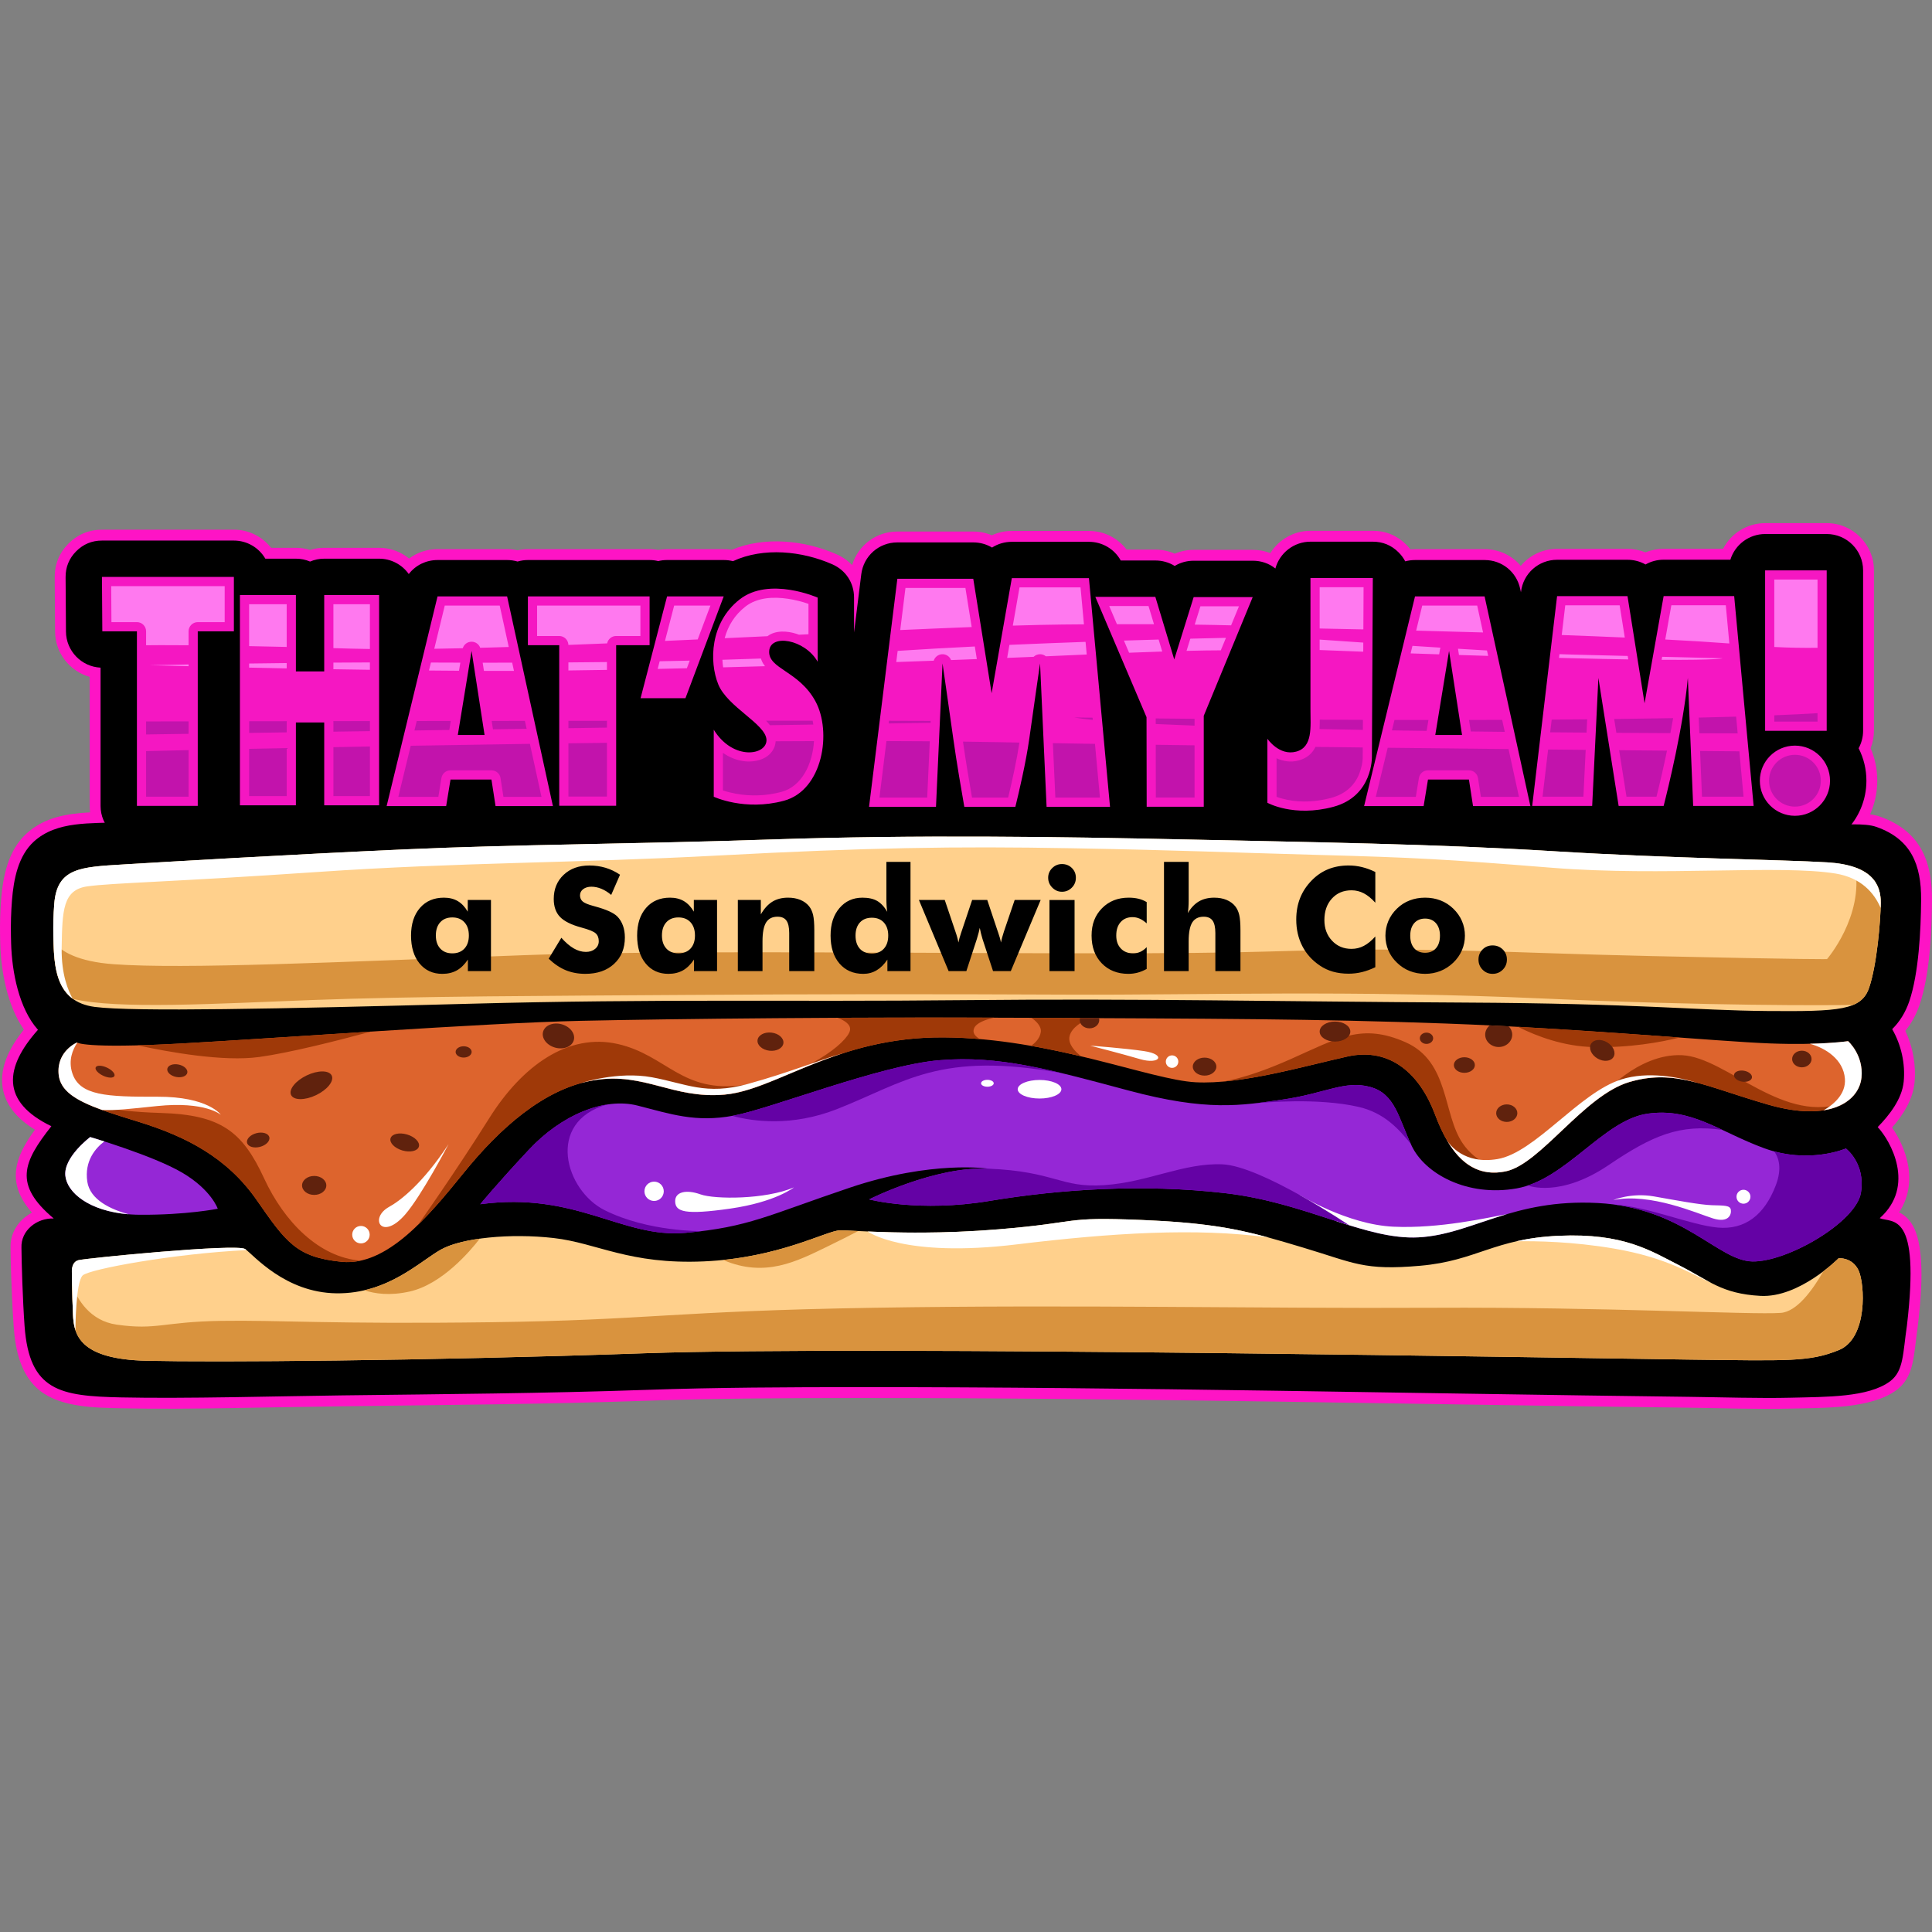
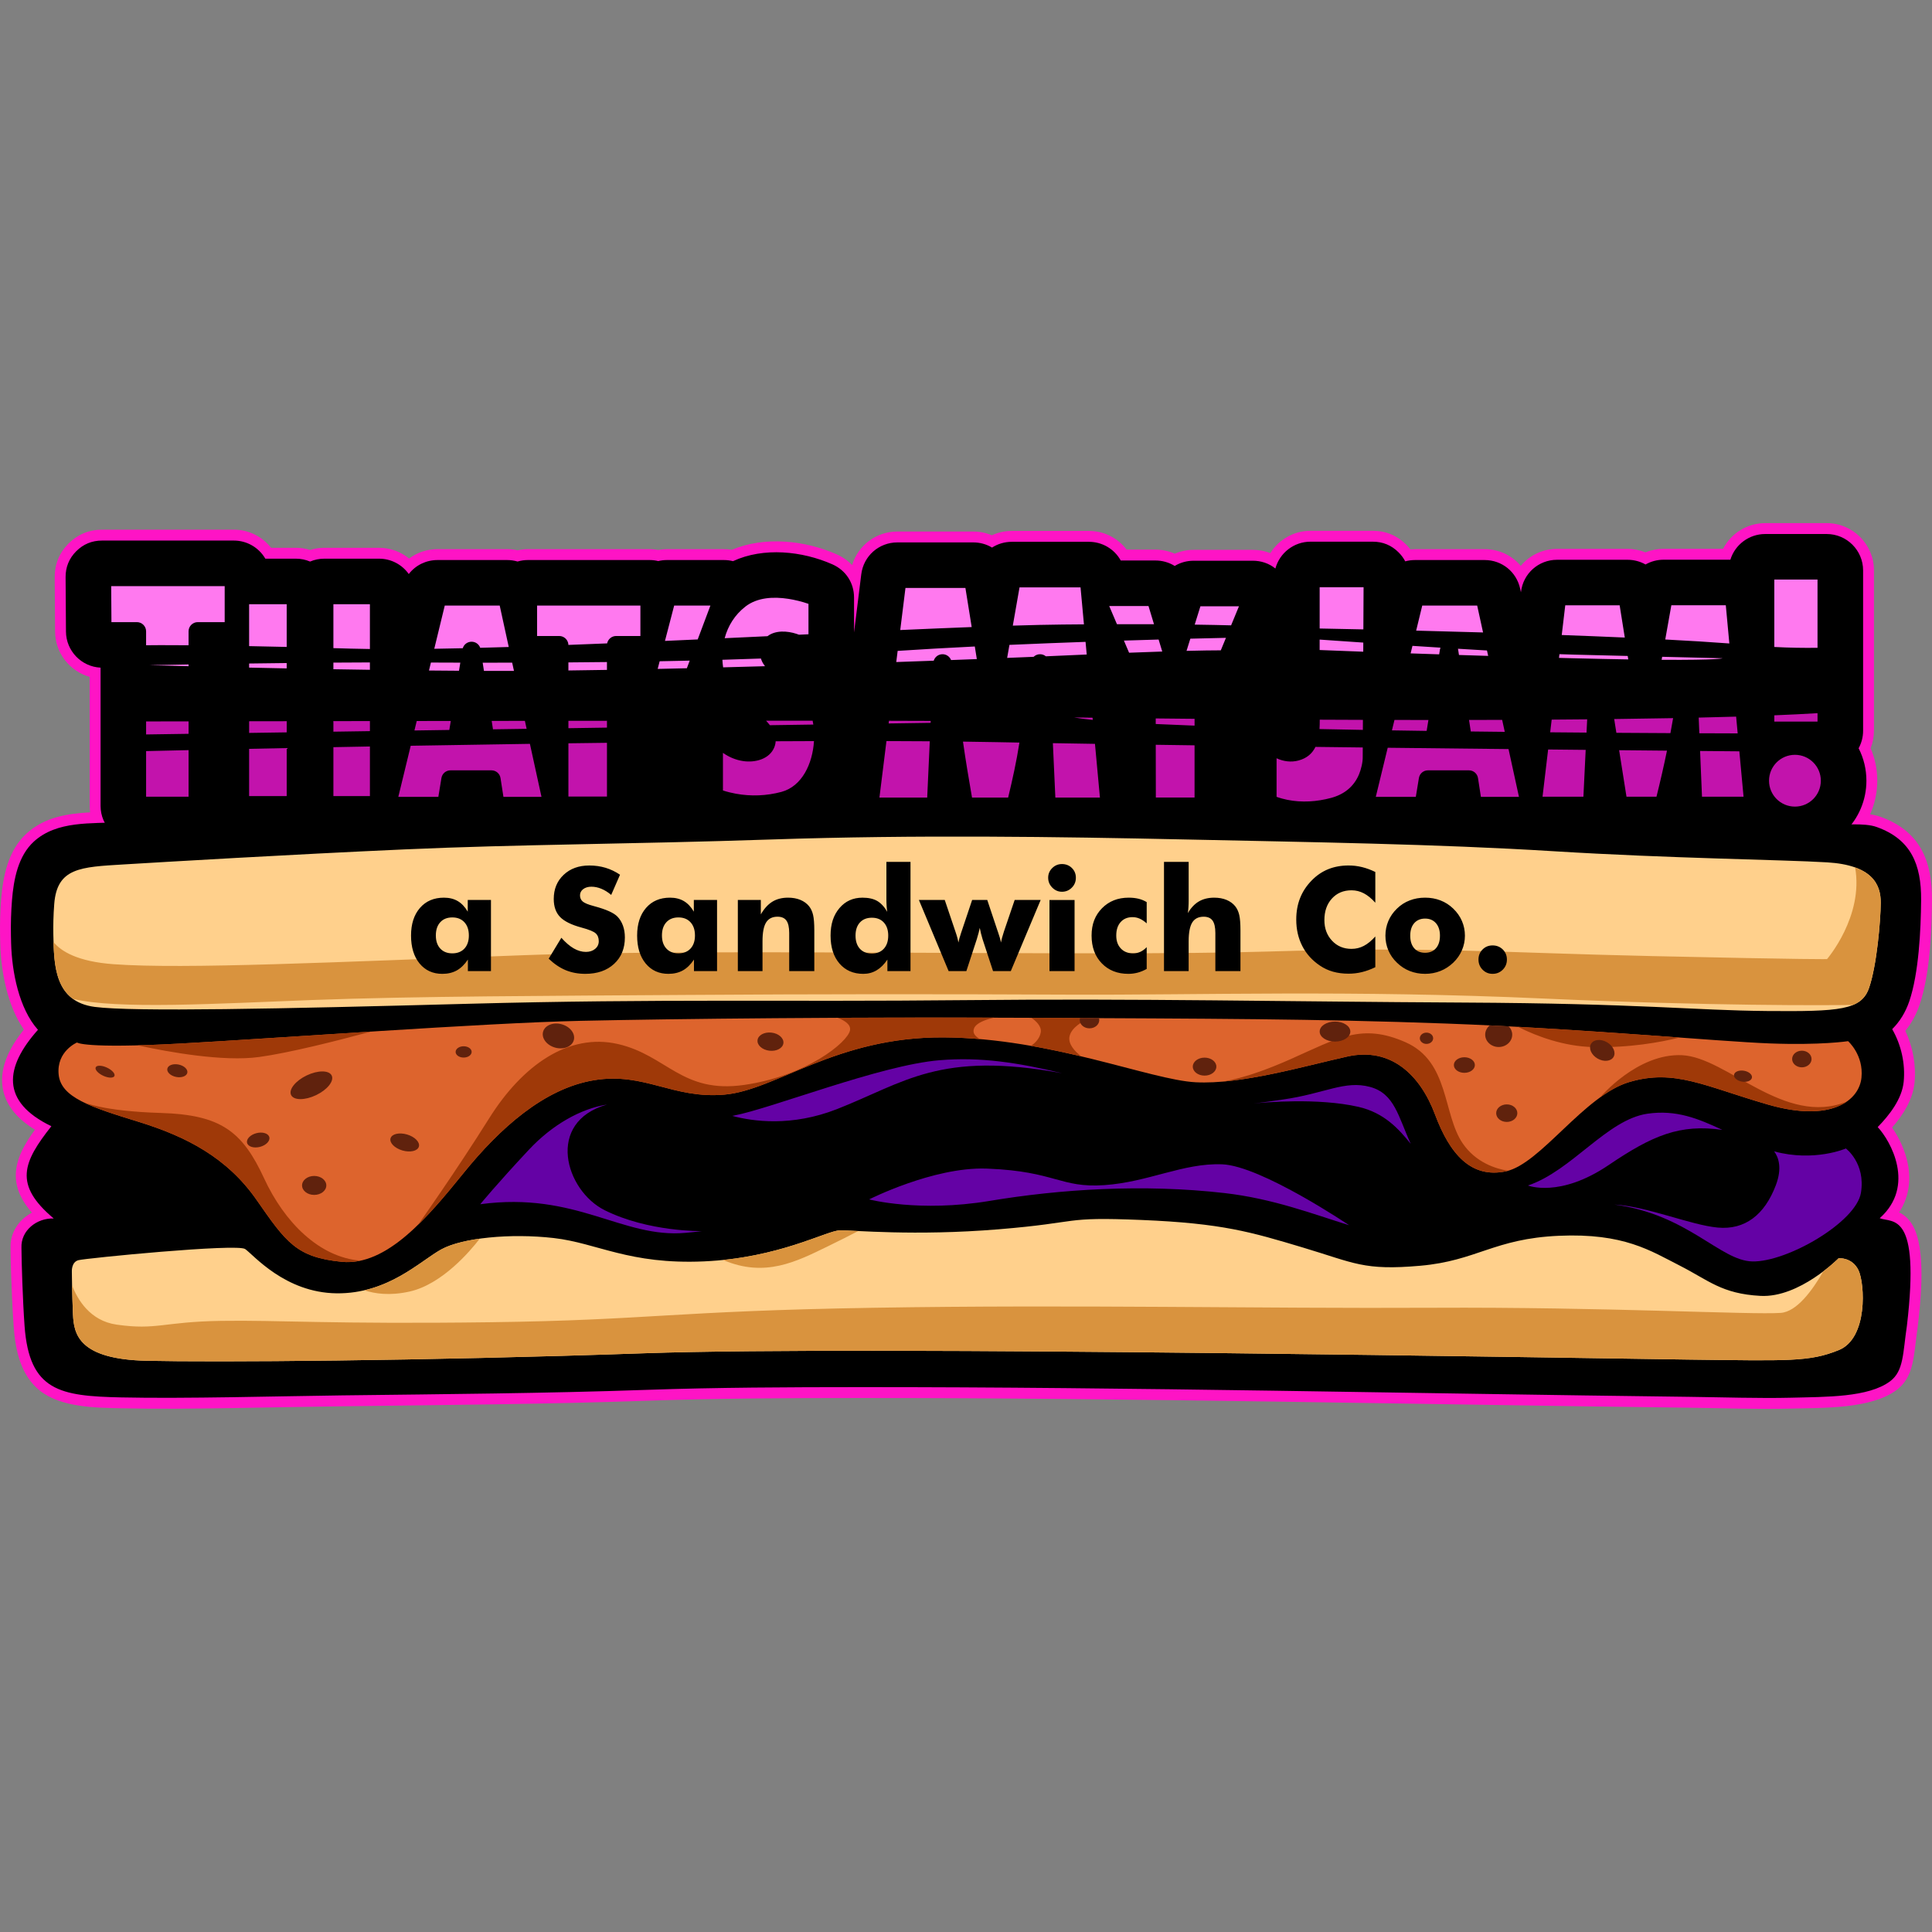
<svg xmlns="http://www.w3.org/2000/svg" viewBox="0 0 3000 3000" id="Layer_1">
  <rect x="0" y="0" width="3000" height="3000" fill="#808080" stroke="none" />
  <defs>
    <style>.cls-1{fill:#fff;}.cls-1,.cls-2,.cls-3,.cls-4,.cls-5,.cls-6,.cls-7,.cls-8,.cls-9,.cls-10,.cls-11,.cls-12,.cls-13{fill-rule:evenodd;}.cls-2{fill:#ff79ef;}.cls-3{fill:#f517c2;}.cls-4{fill:#9527d6;}.cls-5{fill:#c213ac;}.cls-6{fill:#ffd08c;}.cls-7{fill:#9f3908;}.cls-8{fill:#60220d;}.cls-9{fill:#fe14c5;}.cls-10{fill:#dd642d;}.cls-11{fill:#d9933e;}.cls-12{fill:#6402a5;}</style>
  </defs>
  <path d="m1136.3,853.74c51-21.39,113.47-14.83,163.08,7.14,9.21,4.08,17.22,9.75,23.78,16.64,9.16-30.59,37.3-52.15,70.24-52.15h117.87c9.97,0,19.78,1.98,28.87,5.84,9.68-4.48,20.24-6.78,31-6.78h119.74c23.18,0,44.75,10.85,58.5,29.01h44.63c10.44,0,20.71,2.14,30.16,6.34,9.24-3.98,19.22-5.99,29.36-5.99h91.68c9.51,0,18.75,1.71,27.36,5.11,13.14-21.1,36.53-34.68,62.32-34.68h96.82c20.05,0,37.86,7.4,52,21.61,2.27,2.28,4.4,4.7,6.36,7.23,2.38-.23,4.76-.34,7.15-.34h108.05c22.41,0,42.62,9.87,56.15,25.98,13.49-16.24,33.8-26.4,56.41-26.4h109.34c9.62,0,19.1,1.85,27.94,5.46,8.91-3.68,18.48-5.55,28.19-5.55h92.29c12.39-24.11,37.47-39.89,65.27-39.89h95.65c40.43,0,73.35,32.93,73.35,73.35v249.08c0,9.32-1.77,18.51-5.2,27.1,6.84,15.91,10.34,33.04,10.34,50.43s-3.82,35.93-11.14,52.24c5.52.77,10.9,1.95,15.91,3.74,61.09,21.86,80.73,67.96,80.21,129.69-.41,49.55-3.39,115.53-19.29,162.3-5.03,14.79-12.35,28.46-22.13,40.43,11.78,24.97,16.97,53.42,14.25,80.79-2.59,26.03-17.6,49.68-34.85,69.42,11.73,16.57,20.68,37.31,24.41,55.85,5.59,27.8.95,53.79-13.49,75.81,8.85,4.29,15.71,10.93,20.93,19.87,21.5,36.84,12.69,118.16,7.96,158.2-.02.18-.04.33-.07.51-2.25,15.07-3.53,30.33-5.97,45.33-2.2,13.53-5.58,26.9-13.53,38.31-3.63,5.21-8.02,9.72-13.1,13.53-39.59,29.75-114.8,27.7-163.57,28.94-52.88,1.35-106.03-.72-158.93-1.36-429.88-5.15-859.74-15.29-1289.67-15.06-109.31.06-218.73.42-327.98,4.22-157.91,5.49-315.89,6.63-473.87,8.6-57.11.71-114.22,2-171.33,2.84-57.34.85-114.92,1.55-172.25.28-39.9-.88-92.81-1.38-125.51-27.33-29.96-23.77-38.13-63.13-40.73-99.31-1.14-15.77-1.94-31.59-2.64-47.39-1.1-24.82-2.12-49.97-2.23-74.82-.86-24.37,13.31-44.42,33.26-54.91-14.25-16.18-24.95-35.2-25.11-57.42-.18-25.7,14.24-50.22,29.77-71.39-24.47-14.95-45.68-35.94-50.22-65.52-5.05-32.92,12.6-64.65,33.04-90.02C11.3,1561.67,1.59,1508.36.39,1465.12c-.11-3.99-.19-7.98-.27-11.97-.37-18.8.16-37.62,1.65-56.37,2.92-36.7,11.14-76.79,39.6-102.63,27.83-25.28,62.95-30.83,98.57-32.68-.46-3.33-.69-6.7-.69-10.08v-200.39c-30.89-8.58-53.5-36.88-53.73-70.19l-.57-84.47c-.14-20.07,7.17-37.95,21.31-52.19,14.14-14.24,31.98-21.66,52.04-21.66h204.89c22.72,0,43.92,10.55,57.71,28.12h38.58c7.48,0,14.89,1.14,21.98,3.37,7.1-2.24,14.51-3.37,21.98-3.37h85.23c17.2,0,33.6,6.05,46.56,16.71,12.58-9.45,28.03-14.61,44.17-14.61h108.05c5.46,0,10.9.59,16.23,1.77,5.26-1.18,10.64-1.77,16.04-1.77h188.97c4.52,0,9.03.42,13.47,1.24,4.5-.83,9.08-1.24,13.66-1.24h87.94c4.21,0,8.41.33,12.55,1.02h0Z" class="cls-9" />
  <g>
    <path d="m803.69,871.93c5.2-1.54,10.59-2.32,16.02-2.32h188.97c4.53,0,9.05.54,13.45,1.62,4.48-1.09,9.07-1.62,13.68-1.62h87.94c4.87,0,9.72.57,14.44,1.76,47.42-22.05,107.59-15.76,154.36,4.95,20.86,9.24,33.61,28.82,33.61,51.63v54.11l11.21-90.3c3.53-28.42,27.39-49.51,56.04-49.51h117.87c10.31,0,20.37,2.73,29.17,8.02,9.15-5.89,19.77-8.95,30.7-8.95h119.74c20.63,0,39.47,11.12,49.39,29.01h53.74c10.66,0,21.03,2.86,30.05,8.47,8.89-5.39,19.05-8.11,29.48-8.11h91.68c13.08,0,25.25,4.09,35.17,12.11,6.58-24.23,28.8-41.68,54.5-41.68h96.82c15.56,0,29.05,5.61,40.03,16.64,4.11,4.13,7.6,8.76,10.28,13.89,4.95-1.35,10.06-2.02,15.21-2.02h108.05c26.82,0,49.44,18.22,55.17,44.42l1.24,5.67.08-.69c3.39-28.55,27.32-49.81,56.07-49.81h109.34c9.83,0,19.44,2.48,27.97,7.31,8.57-4.9,18.25-7.41,28.16-7.41h103.58c7.23-23.49,29.11-39.89,53.98-39.89h95.65c31.11,0,56.47,25.36,56.47,56.47v249.08c0,9.51-2.39,18.8-6.96,27.11,7.99,15.63,12.1,32.85,12.1,50.42,0,61.26-49.7,110.96-110.96,110.96-19.9,0-39.28-5.27-56.38-15.38h-5.74c-.67.02-1.34.03-2,.03-837.17,0-1671.97-.03-2510.44-.03-31.11,0-56.47-25.36-56.47-56.47v-214.68c-29.71-1.43-53.52-25.97-53.73-56.02l-.57-84.47c-.11-15.57,5.43-29.13,16.4-40.18,10.97-11.05,24.49-16.67,40.06-16.67h204.89c20.2,0,38.73,10.83,48.81,28.12h47.47c7.57,0,15.03,1.51,21.98,4.47,6.95-2.95,14.41-4.47,21.98-4.47h85.23c18.47,0,35.55,9.05,46.06,23.86,10.6-13.79,26.98-21.75,44.67-21.75h108.05c5.5,0,10.97.77,16.24,2.32h0Z" class="cls-13" />
-     <path d="m158.29,895.85h204.89v84.47h-56.1v271.08h-94.48v-271.08h-53.73l-.57-84.47h0Zm2628.87,261.94c30.1,0,54.49,24.4,54.49,54.49s-24.4,54.49-54.49,54.49-54.49-24.4-54.49-54.49,24.4-54.49,54.49-54.49Zm-46.31-272.11h95.65v249.08h-95.65v-249.08h0Zm-323.02,39.99h109.34l26.5,166.34,29.62-166.44h109.53l30.21,325.87h-93.89l-8.26-198.77c-6.84,74.8-30.96,172.75-37.59,198.77h-69.88l-31.45-198.77-9.64,198.77h-93.14l38.65-325.77h0Zm-382.95-28.09h96.82l-1.4,277.14s1.91,61.56-59.87,78.11c-61.78,16.56-102.44-6.31-102.44-6.31v-99.4s18.37,27.05,44.62,20.02c26.25-7.03,22.25-38.29,22.25-66.55s.01-203.01.01-203.01h0Zm-334.08,29.22h93.2l29.35,97.18,30.17-96.82h91.68l-76.01,184.29v141.26h-88.64l-.24-139.15-79.51-186.76h0Zm549.27,83.95l20.17,130.5h-41.55l21.38-130.5h0Zm-131.9,240.89h92.44l6.74-41.16h63.58l6.36,41.16h89.07l-71.1-325.55h-108.05l-79.05,325.55h0Zm-724.77-352.91h117.87l28.53,177.74,31.34-178.68h119.74l32.74,355.02h-98.5l-10.15-222.65s-9.59,65.95-16.61,116.23c-5.18,37.14-16.28,84.3-21.72,106.41h-79.27c-3.73-21.09-11.93-68.53-17.22-106.41-7.02-50.28-16.61-116.23-16.61-116.23l-10.15,222.65h-103.97l43.97-354.08h0Zm-123.72,128.86v-99.63s-75.07-33.21-121.15,2.81c-46.07,36.02-47.48,96.82-33.21,131.91,14.27,35.08,73.2,61.28,74.84,85.6s-51.45,33.91-81.85-15.2v104.07s47.77,22.65,108.75,6.31c60.98-16.34,74.84-107.35,49.12-154.59-25.73-47.24-73.2-50.05-71.8-77.65,1.4-27.6,55.43-18.71,75.3,16.37h0Zm-233.87-101.5h87.94l-59.4,158.1h-69.69l41.16-158.1Zm-216.1,0h188.97v75.78h-51.92v249.31h-88.4v-249.31h-48.65v-75.78Zm-87.46,84.66l20.17,130.5h-41.55l21.38-130.5Zm-131.9,240.89h92.44l6.74-41.16h63.58l6.36,41.16h89.07l-71.1-325.55h-108.05l-79.05,325.55Zm-227.79-327.65h86.9v118.57h43.97v-118.57h85.23v326.49h-85.23v-128.63h-43.97v128.63h-86.9v-326.49Z" class="cls-3" />
    <path d="m172.66,910.12l.38,55.92h39.55c7.86,0,14.27,6.41,14.27,14.27v21.63c8.16-.13,28.44-.32,65.94,0v-21.63c0-7.86,6.41-14.27,14.27-14.27h41.83v-55.92h-176.24Zm120.14,124.37v-2.73c-37.45.65-60.95,1.14-60.95,1.14,0,0,22.84.65,60.95,1.59Zm94.03-31.19c17.71.34,37.12.76,58.35,1.26v-66.32h-58.35v65.06h0Zm130.87,3.12c8.65.24,17.5.49,26.61.75,9.47.27,19.54.47,30.07.6v-69.53h-56.69v68.18h0Zm156.63,1c14.32-.22,29.07-.51,44.26-.85,1.8-6,7.29-10.14,13.72-10.11,6.14.03,11.39,3.86,13.37,9.44,14.48-.38,29.23-.8,44.31-1.26l-14.04-64.29h-85.33l-16.29,67.08h0Zm208.29-5.99c19.79-.75,39.86-1.54,60.14-2.38,1.3-6.53,7.09-11.48,14-11.48h37.65v-47.23h-160.42v47.23h34.37c7.72,0,14.04,6.19,14.27,13.86h0Zm149.94-6.22c16.91-.75,33.86-1.51,50.82-2.29l19.75-52.58h-56.29l-14.28,54.86Zm92.7-4.21c22.25-1.03,44.45-2.07,66.48-3.11,12.43-9.52,30.8-8.33,45.04-3.68,1.3.42,2.58.88,3.86,1.37l14.76-.69v-47.24c-10.15-3.56-21.64-6.28-31.37-7.79-22.49-3.47-48.04-2.47-66.71,12.13-16.19,12.66-26.87,29.57-32.06,49h0Zm272.63-12.68c39.22-1.74,76.46-3.32,110.95-4.63l-9.74-60.7h-93.1l-8.11,65.33Zm174.81-6.85c28.97-.89,55-1.48,77.35-1.71,11.37-.11,22.4-.21,33.1-.28l-5.29-57.42h-94.74l-10.42,59.41h0Zm161.68-2.23c20.61-.04,39.78,0,57.55.08l-8.54-28.26h-61.01l12,28.18h0Zm120.76.67c22.01.31,40.77.71,56.51,1.12l12.22-29.62h-59.85l-8.88,28.5Zm48.51,20.52c-8.35.18-27.84.6-55.31,1.31l-5.89,18.9c22.85-.56,40.14-.78,53.2-.81l8-19.39h0Zm-104.55,2.64c-16.64.47-34.71,1.01-53.89,1.62l8.03,18.86c19.07-.74,36.17-1.35,51.49-1.84l-5.63-18.64Zm-113.45,3.61c-37.61,1.33-77.66,2.88-118.2,4.67l-3.55,20.23c14.08-.56,27.79-1.12,41.1-1.68,2.75-2.67,6.54-4.21,10.65-4.01,3.18.16,6.07,1.33,8.36,3.21,20.81-.88,40.47-1.74,58.77-2.57l4.68-.21-1.81-19.64h0Zm-171.98,7.18c-40.98,2.02-81.58,4.3-119.81,6.83l-2.15,17.31c19.69-.68,39.11-1.38,58.18-2.07,1.72-5.63,6.8-9.74,12.94-10.04,6.26-.31,11.81,3.44,13.99,9.04,13.55-.51,26.89-1.01,39.99-1.51l-3.14-19.57Zm-332.12,18.7c-19.75.72-39.73,1.37-59.82,1.95.18,3.93.56,7.86,1.15,11.74,21.54-.56,43.24-1.15,64.99-1.77-2.13-2.73-3.93-5.69-5.25-8.92-.4-.99-.76-1.98-1.06-2.99h0Zm-110.55,3.26c-15.57.36-31.15.68-46.68.97l-3.1,11.89c14.95-.32,30.08-.66,45.33-1.03l4.45-11.84h0Zm-128.53,2.2c-20.24.24-40.23.42-59.86.57v12.51c19.35-.24,39.35-.54,59.86-.89v-12.19Zm-147.18.97c-15.71.03-31.01.04-45.79.03l1.97,12.72c5.97.02,11.91.04,17.81.05,9.3.02,18.93.01,28.81-.02l-2.79-12.79h0Zm-80.51-.03c-16.01-.04-31.27-.1-45.66-.16l-3,12.37c15.59.15,31.15.27,46.6.37l2.06-12.59h0Zm-140.41-.34c-18.68.05-37.69.16-56.69.29v10.27c18.56.31,37.51.61,56.69.88v-11.44Zm-129.2.96c-20.11.22-39.71.47-58.35.72v6.37c18.4.4,37.94.8,58.35,1.2v-8.29h0Zm1603.96-20.22c11.29.46,34.79,1.39,67.71,2.6l.07-14.15c-25.06-1.7-48.1-3.29-67.78-4.66v16.21Zm141.27,5.22c14.03.48,28.82.98,44.32,1.49l1.25-7.64c.16-.96.41-1.88.74-2.76-14.53-.91-29.09-1.85-43.47-2.78l-2.84,11.7h0Zm75.08,2.48c14.63.46,29.77.94,45.34,1.41l-1.84-8.4c-14.7-.86-29.8-1.76-45.06-2.7.09.39.18.79.24,1.2l1.32,8.51h0Zm155.33,4.5l22.52.58c32.77.83,60.88,1.41,85.03,1.8l-.86-5.38-82.77-2.03c-6.92-.17-14.71-.43-23.23-.75l-.69,5.79h0Zm159.35,3c89.68.59,94.71-2.42,94.71-2.42l-93.87-2.28-.84,4.69h0Zm-531.02-48.62c10.39.19,34.48.65,67.88,1.38l.33-65.48h-68.2v64.1s0,0,0,0Zm149.85,3.3c31.89.8,67.06,1.74,103.89,2.83l-9.11-41.72h-85.33l-9.44,38.89h0Zm226.04,6.82c33.04,1.2,66.01,2.51,97.93,3.92l-7.97-50.05h-84.48l-5.47,46.13Zm160.75,6.94c36.36,1.9,70.12,3.95,99.53,6.17l-5.5-59.34h-84.56l-9.46,53.17h0Zm169.34,11.61c22.9,1.23,45.36,1.59,67.11,1.29v-105.95h-67.11v104.66Z" class="cls-2" />
    <path d="m226.87,1120.24v20.21l65.94-.98v-19.35l-65.94.12h0Zm0,46.06v70.81h65.94v-72.31c-33.02.73-55.91,1.26-65.94,1.5Zm159.97-46.34l58.49-.09c-.09.64-.13,1.29-.13,1.95v15.39l-58.35.86v-18.11h0Zm130.72-.2l56.83-.08v15.62l-56.69.84v-14.32c0-.7-.05-1.39-.15-2.06h0Zm129.54-.18l52.87-.07-2.29,13.96-54.15.8,3.57-14.7Zm116.39-.15l51.56-.06,2.69,12.32-52.24.77-2.02-13.04h0Zm119.14-.13l59.86-.06v10.61l-59.86.89v-11.43Zm306.93-.19c25.22,0,49.39,0,72.31,0,.4,1.96.75,3.96,1.05,5.99l-67.43,1c-1.78-2.36-3.78-4.69-5.93-6.99h0Zm190.84.12c26.19.05,48.07.12,64.79.2l-.14,2.97-65.17.97.51-4.14Zm-993.57,43.57c18.29-.38,37.78-.78,58.35-1.19v74.57h-58.35v-73.38Zm130.87-2.6c18.35-.35,37.26-.7,56.69-1.06v77.04h-56.69v-75.98Zm120.06-2.19c58.86-1.03,121.18-2.04,185.08-2.97l17.97,82.31h-59.1l-4.49-29.07c-1.08-7.01-7.01-12.09-14.11-12.09h-63.58c-7.05,0-12.95,5.01-14.09,11.97l-4.78,29.2h-62.16l19.26-79.34h0Zm244.87-3.81c19.88-.27,39.85-.53,59.86-.77v83.45h-59.86v-82.68Zm321.79-3.17c20.09-.11,39.95-.19,59.52-.25-2.14,34.95-18.5,70.27-50.58,78.87-23.06,6.18-47.34,7.12-70.81,2.79-6.02-1.11-13.35-2.81-19.97-5.02v-58.38c9.28,6.5,19.85,11.06,31.43,12.77,18.13,2.67,40.71-2.72,48.31-21.39,1.22-2.99,1.92-6.18,2.11-9.4h0Zm172.06-.3c23.14.06,45.61.17,67.26.33l-3.99,87.45h-74.18l10.9-87.78h0Zm118.82.85c18.36.23,36.03.5,52.77.83,11.34.22,23,.44,34.87.66-4.38,28.48-10.75,57.37-17.52,85.45h-56.07c-5.05-28.9-9.89-57.91-14.05-86.94Zm139.59,2.4c21.2.36,43.03.72,65.37,1.08l7.7,83.45h-69.22l-3.85-84.53Zm159.76,2.51c19.86.29,39.96.57,60.26.85v81.07h-60.12l-.14-81.92h0Zm248,3.29c24.56.3,49.08.59,73.44.88l-.07,13.97c0,.17,0,.32,0,.49.24,8.28-2.55,19.6-5.67,27.11-8.13,19.53-23.33,31.37-43.63,36.8-21.98,5.89-45.33,7.47-67.72,2.93-4.8-.98-11.15-2.59-16.75-4.65v-59.87c10.55,4.89,22.4,6.6,34.04,3.48,13.58-3.64,21.61-11.35,26.35-21.13h0Zm112.18,1.33c64.88.75,128.16,1.44,187.6,2.06l16.2,74.17h-59.1l-4.49-29.07c-1.08-7.01-7.01-12.09-14.11-12.09h-63.58c-7.05,0-12.95,5.01-14.09,11.97l-4.78,29.2h-62.16l18.51-76.24h0Zm249.11,2.7l58.3.59-3.53,72.75h-63.48l8.7-73.34Zm110.23,1.1l74.31.71c-4.93,23.98-10.42,47.88-16.31,71.52h-46.57l-11.43-72.23Zm125.71,1.19l60.96.55,6.54,70.49h-64.54l-2.95-71.04h0Zm58.38-27.3c-13.56-.03-33.81-.1-59.52-.2l-1.01-24.31c20.03-.45,39.47-.95,58.12-1.51l2.41,26.02Zm-104.43-.4c-25.18-.13-53.39-.29-83.93-.49l-3.39-21.4c31.37-.38,61.97-.84,91.48-1.39-1.32,7.76-2.71,15.52-4.16,23.29Zm-130.28-.83c-18.24-.14-37.11-.3-56.44-.47l2.34-19.68c18.52-.13,36.9-.28,55.1-.45l-1,20.61Zm-126.95-1.16c-17.38-.19-34.99-.38-52.75-.6l-2.76-17.86c17.15-.03,34.31-.08,51.45-.14l4.06,18.59Zm-121.33-1.49c-17.94-.25-35.92-.52-53.87-.81l3.93-16.18c17.45.03,35.04.05,52.72.06l-2.77,16.93h0Zm-99.03-1.56c-22.67-.4-45.16-.83-67.32-1.29.31-4.82.39-9.71.38-14.53,21.9.11,44.29.2,67.02.27l-.08,15.54Zm-261.32-6.61c-21.35-.78-41.56-1.62-60.31-2.51l-.02-8.66c18.52.19,38.75.4,60.33.59v10.57Zm-158.08-8.96c-11.88-1.18-21.73-2.42-29.01-3.73,0,0,10.22.15,28.7.39l.31,3.34h0Zm1058.29-7.06c24.38-.98,46.85-2.09,67.11-3.33v13.07h-67.11v-9.74Zm32.03,61.33c-22.22,0-40.22,18-40.22,40.22s18,40.22,40.22,40.22,40.22-18,40.22-40.22-18-40.22-40.22-40.22Z" class="cls-5" />
  </g>
  <g>
    <g>
      <path d="m83.38,1892.03c-62.72-52.69-47.6-87.51-3.63-143.24-79.19-38.21-72.49-91.74-20.81-149.71-29.49-33.01-40.43-89.72-41.68-134.42-.11-3.94-.19-7.89-.27-11.83-.36-18.24.16-36.51,1.6-54.7,2.58-32.48,9.51-69.12,34.12-91.47,35.95-32.65,88.98-27.32,134.67-30.06,0,0,647.95-16.4,1276.29-5.49,544.09,9.45,1205.88,9.25,1373.6,9.03l3.22.2c20.87,1.25,53.86-3.24,73.6,3.82,52.85,18.91,69.47,57.46,69.02,113.65-.39,46.22-3.65,113.65-18.39,157-5.79,17.02-14.7,31.53-26.55,43.24,14.17,24.58,20.61,54.01,17.86,81.75-2.66,26.71-22.07,51.6-40.35,70.34,20,21.26,59.39,91.4,3.13,141.46,19.72,7.86,63.39-12.01,42.22,167.02-6.36,42.57-4.72,70.15-26.04,86.17-33.59,25.25-99.35,24.17-153.85,25.56-48.4,1.23-109.85-.78-158.29-1.36-427.34-5.12-864.1-15.29-1289.88-15.06-108.06.06-220.57.47-328.56,4.23-159.78,5.55-313.63,6.6-473.49,8.59-98.79,1.23-244.22,5.31-343,3.13-94.43-2.08-142.47-9.64-149.78-110.97-2.83-39.16-4.74-99.57-4.83-121.34-1.11-27.15,24.1-46.46,50.1-45.53h0Z" class="cls-13" />
      <g>
        <path d="m147.39,1563.56c59.4,7.72,284.15,3.04,580.7-4.91s493.47-2.81,768.04-5.61c274.57-2.81,500.01,2.34,776.45,3.74,276.44,1.4,357.83,12.16,471.02,13.1,113.19.94,146.87-1.17,158.8-36.25,11.93-35.08,17.78-103.14,18.01-131.67.23-28.53-13.1-58.7-83.26-62.91-70.16-4.21-243.93-6.08-425.42-17.31s-377-14.03-572.05-18.24c-195.05-4.21-417.69-7.48-640.81,0-223.11,7.48-392.44,7.48-570.65,15.43-178.21,7.95-370.69,19.41-436.87,23.39s-102.67,5.14-107.11,61.04c-1.41,17.77-1.69,34.13-1.41,48.17.97,48.56,2.25,103.95,64.57,112.04h0Zm-35.81,411.14s-1.06-14.88,10.17-17.89c11.23-3.01,246.04-26.19,258.9-17.31s61.74,67.82,141.96,68.76c80.22.94,130.27-50.52,162.77-68.29,32.51-17.77,106.88-25.26,174.47-17.54s116.7,41.4,233.17,36.25,190.37-47.71,210.95-48.18c20.58-.47,115.3,9.12,246.5-1.64,131.2-10.76,96.59-19.64,221.95-14.5,125.36,5.14,170.26,18.71,250.71,42.8s94.25,36.02,182.19,28.3,114.37-42.1,215.4-46.54,142.43,23.39,187.56,46.31c45.14,22.92,64.78,43.73,125.36,47.01,60.57,3.27,121.38-58.47,121.38-58.47,0,0,21.05-1.87,30.87,18.71,9.82,20.58,14.97,105.48-30.64,123.95-45.61,18.48-77.18,16.61-233.41,14.73-156.23-1.87-1270.86-21.98-1620.74-9.82-349.87,12.16-667.24,14.03-773.19,11.69-105.95-2.34-113.2-41.4-114.6-72.04-1.4-30.64-1.75-66.3-1.75-66.3h0Z" class="cls-6" />
        <path d="m2877.28,1560.53c13.3-5.47,20.69-13.93,25.11-26.91,11.93-35.08,17.78-103.14,18.01-131.67.17-21.22-7.16-43.34-39.79-55.02,13.57,76.05-43.61,142.36-43.61,142.36,0,0-20.11.94-271.76-4.68s-335.37-14.97-597.78-7.02c-262.4,7.95-859.71-5.14-1153.46,5.61-293.74,10.76-528.08,21.98-637.54,14.03-55.75-4.05-81.52-19.87-93.39-34.42.95,34.08,4.29,69.44,30.09,88.17,68,16.77,224.25,7.41,370.13,1.9,160.9-6.08,376.54-6.55,580.47-7.95,203.94-1.4,393.38-1.4,595.44-.47,202.07.94,436.88-7.48,738.1,6.08,261.36,11.77,437.83,10.51,479.97,9.97h0ZM111.92,1995.94c8.35,21.73,27.75,55.05,69.2,60.94,62.45,8.89,71.8-4.44,162.07-5.85,90.28-1.4,171.66,5.38,419.09,2.11,247.44-3.27,280.65-17.31,594.5-22.45s600.12,1.4,868.13,0,494.87,11.23,540.24,7.95c24.86-1.79,49.16-34.91,66.05-64.48,14.69-11.15,23.8-20.41,23.8-20.41,0,0,21.05-1.87,30.87,18.71,9.82,20.58,14.97,105.48-30.64,123.95-45.61,18.48-77.18,16.61-233.41,14.73-156.23-1.87-1270.86-21.98-1620.74-9.82-349.87,12.16-667.24,14.03-773.19,11.69-105.95-2.34-113.2-41.4-114.6-72.04-.71-15.48-1.15-32.25-1.41-45.05h0Zm1220.71-84.39c-13.24,6.89-29.32,15.06-47.15,23.72-48.49,23.55-97.43,49.15-162.59,21.21,99.25-10.15,162.34-45.56,181.1-45.99,5.13-.12,14.87.39,28.64,1.06h0Zm-587.64,11.82c-14.8,19.22-58.4,70.71-108.75,82.07-30.95,6.98-54.49,3.43-70.33-1.91,55.64-13,93.27-49.23,119.48-63.56,13.67-7.47,34.74-13.13,59.6-16.6h0Z" class="cls-11" />
-         <path d="m2920.23,1409.67c.09-2.81.15-5.4.17-7.73.23-28.53-13.1-58.7-83.26-62.91-70.16-4.21-243.93-6.08-425.42-17.31-181.49-11.23-377-14.03-572.05-18.24-195.05-4.21-417.69-7.48-640.81,0-223.11,7.48-392.44,7.48-570.65,15.43-178.21,7.95-370.69,19.41-436.87,23.39s-102.67,5.14-107.11,61.04c-1.41,17.77-1.69,34.13-1.41,48.17.74,37.19,1.67,78.38,30.05,99.27-6.58-11.47-17.78-37.21-17.12-78.81.94-58.7,1.87-90.27,39.99-95.65,38.12-5.38,130.73-6.79,355.72-22.22,224.99-15.44,397.11-13.57,624.91-25.73s367.18-14.5,546.79-11.23c179.61,3.27,227.33,6.08,381.21,10.29,153.89,4.21,196.92,6.55,366.71,20.11,169.79,13.56,353.62-5.15,439.21,8.89,39.75,6.52,59.83,29.98,69.93,53.25h0ZM117.13,2065.47c0-.52.17-74.83,11.35-85.09,10.64-9.75,141.33-33.77,254.29-39.25-.79-.65-1.5-1.2-2.13-1.64-12.86-8.89-247.67,14.3-258.9,17.31-11.23,3.01-10.17,17.89-10.17,17.89,0,0,.34,35.66,1.75,66.3.36,7.86,1.11,16.27,3.81,24.48h0Zm1230.26-153.24s55.22,41.48,232.03,19.97c147.24-17.92,278.25-25.78,389.27-10.89-52.84-14.39-101.63-23.07-196.27-26.96-125.36-5.14-90.74,3.74-221.95,14.5-87.79,7.2-159.24,5.29-203.08,3.37h0Zm1007.18,15.24c30.97-.57,87.61.42,151.45,11.27,83.17,14.13,121.38,40.28,151.34,53.49-15.16-7.82-29.79-17.23-49.08-27.02-45.14-22.92-86.53-50.75-187.56-46.31-26.31,1.16-47.55,4.35-66.14,8.56Z" class="cls-1" />
      </g>
      <g>
        <path d="m119.59,1618.8s10.52,9.82,160.44,1.64c149.91-8.19,470.55-32.04,621.63-35.31s420.97-6.08,700.21-4.68c279.24,1.4,438.28,1.4,643.62,8.89,205.34,7.48,422.61,27.83,502.59,30.87,79.98,3.04,121.61-3.51,121.61-3.51,0,0,24.32,21.28,20.81,56.6-3.51,35.31-46.54,70.4-145.24,41.86-98.7-28.53-144.54-55.66-214.93-35.08-70.4,20.58-137.98,127.22-191.78,138.69-53.79,11.46-87-25.96-110.15-87.94-23.15-61.98-68.76-105.24-136.12-90.28-67.35,14.97-165.12,43.73-235.75,39.99-70.63-3.74-224.52-68.76-391.5-69.69-166.99-.94-259.6,81.86-340.05,88.87s-123.95-35.08-202.06-22.45c-78.11,12.63-147.34,75.31-203,144.07-55.66,68.76-119.28,145-189.44,137.98-70.16-7.02-86.06-29.94-131.9-95.89-45.84-65.95-109.45-98.7-183.82-121.61-74.37-22.92-120.44-37.65-123.72-73.67-3.27-36.02,28.54-49.35,28.54-49.35h0Z" class="cls-10" />
        <path d="m213.81,1623.21c18.31-.48,40.15-1.36,66.22-2.78,71.94-3.93,183.19-11.46,296.15-18.6-54.12,14.65-127.14,33.08-173.84,39.48-55.43,7.6-139.82-7.53-188.52-18.1h0Zm1086.8-42.79c77.5-.36,159.53-.47,243.09-.22-13.86,3.12-27.79,8.26-31.17,16.57-3,7.36,2.14,12.84,9.2,16.73-18.65-1.6-37.58-2.55-56.68-2.66-166.99-.94-259.6,81.86-340.05,88.87-80.45,7.01-123.95-35.08-202.06-22.45-78.11,12.63-147.34,75.31-203,144.07-22.33,27.58-45.93,56.36-70.73,80.49.58-.82,58.62-82.82,110.28-165.19,51.92-82.79,123.49-132.84,199.73-115.53,76.24,17.31,99.48,77.52,196.38,63.55,96.9-13.97,160.5-66.12,164.25-84.59,1.85-9.12-8.38-15.5-19.22-19.63h0Zm300.88.01h.38c31.67.16,61.78.3,90.6.44-11.87,5.12-28.21,14.4-31.55,27.71-3.06,12.17,7.88,23.85,17.88,31.66-24.68-5.86-50.74-11.5-77.83-16.25,5.35-3.67,13.76-10.99,15.17-21.38,1.25-9.17-7.41-17.19-14.64-22.18h0Zm755.52,14.02c91.04,4.96,179.11,11.38,251.1,16.61-29.54,7.32-77.85,16.21-134.61,14.81-44.67-1.1-85.67-16.01-116.49-31.42h0Zm510.61,116.13c-22.41,15.66-61.95,22.02-122.35,4.56-98.7-28.53-144.54-55.66-214.93-35.08-15.4,4.5-30.66,13.12-45.67,23.96.07-.08,57.63-68.78,127.28-65.51,69.69,3.27,159.15,111.36,255.67,72.07h0Zm-525.88,107.38c-1.06.3-2.12.57-3.18.79-53.79,11.46-87-25.96-110.15-87.94-23.15-61.98-68.76-105.24-136.12-90.28-55.78,12.39-132.4,34.25-197.2,39.27,3.14-.26,38.34-3.77,108.56-34.98,73.67-32.74,110.62-56.6,178.91-26.43,68.29,30.17,57.53,111.32,88.64,156.92,20.56,30.15,51.76,39.65,70.54,42.63Zm-1781.87,139.58c-9.66,2.08-19.45,2.76-29.38,1.77-70.16-7.02-86.06-29.94-131.9-95.89-45.84-65.95-109.45-98.7-183.82-121.61-36.08-11.12-65.5-20.31-86.6-30.94,1.88.91,31.73,14.6,121.71,17.34,93.06,2.83,126.52,28.53,160.2,101.5,31.43,68.1,85.67,122.74,149.8,127.83h0Z" class="cls-7" />
-         <path d="m560.48,1903.64c7.49,0,13.56,6.07,13.56,13.56s-6.07,13.56-13.56,13.56-13.56-6.07-13.56-13.56,6.07-13.56,13.56-13.56Zm1259.5-264.87c5.36,0,9.71,4.35,9.71,9.71s-4.35,9.71-9.71,9.71-9.71-4.35-9.71-9.71,4.35-9.71,9.71-9.71Zm-127.11-15.09s53.72,4,83.62,8.46c35.28,5.25,24.35,21.47-6.21,12.47-28.11-8.27-77.41-20.93-77.41-20.93h0Zm-1573.29-4.89s.1.09.4.25c-7.22,10.8-14.2,27.61-7.67,47.46,11.46,34.85,53.09,36.72,132.14,36.48,79.05-.24,98.46,28.06,98.46,28.06,0,0-23.86-21.28-98.93-13.57-42.32,4.35-65.76,7.22-85.49,6.08-40.85-14.78-65.11-29.65-67.45-55.42-3.28-36.02,28.54-49.35,28.54-49.35h0Zm1190.38,16.39c-77.38,24.74-133.65,60.06-184.98,64.53-80.45,7.01-123.95-35.08-202.06-22.45-6.82,1.1-13.58,2.6-20.26,4.43h0s56.32-18.72,109.65-8.89c53.32,9.82,83.49,28.3,148.28,10.52s113.41-37.94,149.31-48.12l.07-.02h0Zm1500.4-14.42c39.17-.91,59.32-4.07,59.32-4.07,0,0,24.32,21.28,20.81,56.6-2.23,22.46-20.45,44.82-58.81,50.79,14.95-8.63,35.02-24.86,33.09-49.18-2.35-29.59-29.47-47.35-54.42-54.13h0Zm-174.52,60.62c-36.21-9.58-67.23-12.5-105.51-1.31-70.4,20.58-137.98,127.22-191.78,138.69-41.1,8.76-70.18-11.02-91.95-48.49,4.26,6.96,26.57,38.27,78.64,29.52,58.47-9.82,126.99-103.14,192.47-123.72,41.22-12.95,88.63-3.49,118.12,5.31Zm-1939.32,95.27s-42.1,80.22-67.35,109.22c-36.66,42.09-56.59,5.56-24.85-11.93,17.16-9.45,51.92-36.01,92.21-97.29Z" class="cls-1" />
        <path d="m2313.31,1592.22c9.81.47,19.61.97,29.39,1.48,3.4,3.41,5.47,7.94,5.47,12.91,0,10.59-9.4,19.18-20.99,19.18s-20.99-8.59-20.99-19.18c0-5.73,2.76-10.88,7.12-14.39h0Zm484.59,39.29c8.33,0,15.09,5.78,15.09,12.92s-6.75,12.92-15.09,12.92-15.09-5.78-15.09-12.92,6.75-12.92,15.09-12.92Zm-90.04,31.1c7.69,1.22,13.31,6.01,12.57,10.69-.74,4.69-7.58,7.5-15.26,6.28-7.69-1.22-13.31-6.01-12.57-10.69.74-4.69,7.58-7.5,15.26-6.28Zm-212.53-44.22c9.68,5.59,14.25,15.78,10.21,22.77-4.04,6.99-15.15,8.13-24.83,2.54-9.68-5.59-14.25-15.78-10.21-22.77,4.04-6.99,15.15-8.13,24.83-2.54h0Zm-155.64,96.5c9.07,0,16.43,6.1,16.43,13.62s-7.36,13.62-16.43,13.62-16.43-6.1-16.43-13.62,7.36-13.62,16.43-13.62Zm-65.83-73.2c9.01,0,16.31,5.42,16.31,12.1s-7.3,12.1-16.31,12.1-16.31-5.42-16.31-12.1,7.3-12.1,16.31-12.1Zm-58.81-38.24c5.72,0,10.35,3.93,10.35,8.77s-4.63,8.77-10.35,8.77-10.35-3.93-10.35-8.77,4.63-8.77,10.35-8.77Zm-142.07-17.19c13.14,0,23.8,6.96,23.8,15.55s-10.65,15.55-23.8,15.55-23.8-6.96-23.8-15.55,10.65-15.55,23.8-15.55Zm-202.53,56.01c10.11,0,18.3,6.26,18.3,13.97s-8.19,13.97-18.3,13.97-18.3-6.26-18.3-13.97,8.19-13.97,18.3-13.97Zm-672.43-38.84c11.1,1.29,19.36,8.63,18.45,16.4-.91,7.76-10.63,13.01-21.73,11.71-11.1-1.29-19.36-8.63-18.45-16.4.91-7.76,10.63-13.01,21.73-11.71Zm-325.96-13c13.18,3.57,21.67,14.59,18.96,24.63-2.71,10.04-15.6,15.28-28.79,11.72-13.18-3.57-21.67-14.59-18.96-24.63,2.71-10.04,15.6-15.28,28.79-11.72Zm-152.13,34.2c6.88,0,12.45,3.93,12.45,8.77s-5.58,8.77-12.45,8.77-12.45-3.93-12.45-8.77,5.58-8.77,12.45-8.77Zm-87.86,136.99c12.14,3.57,20.36,12.02,18.34,18.86-2.01,6.85-13.49,9.5-25.63,5.93-12.14-3.57-20.36-12.02-18.34-18.86,2.01-6.85,13.49-9.5,25.63-5.93Zm-144.2,64.37c10.4,0,18.83,6.6,18.83,14.73s-8.43,14.73-18.83,14.73-18.83-6.6-18.83-14.73,8.43-14.73,18.83-14.73Zm-11.65-156.08c17.42-8.34,34.82-8.25,38.86.2,4.04,8.45-6.8,22.05-24.22,30.39-17.42,8.34-34.82,8.25-38.86-.2-4.04-8.45,6.8-22.05,24.22-30.39Zm-78.05,89.66c9.53-2.47,18.5.29,20.02,6.17,1.52,5.88-4.97,12.64-14.5,15.11-9.53,2.47-18.5-.29-20.02-6.17-1.52-5.88,4.97-12.64,14.5-15.11Zm-232.09-101.79c8.02,3.73,13.21,9.59,11.59,13.07-1.62,3.48-9.44,3.28-17.46-.45-8.02-3.73-13.21-9.59-11.59-13.07,1.62-3.48,9.44-3.28,17.46.45Zm111.22-4.78c8.58,1.74,14.66,7.45,13.58,12.77-1.08,5.32-8.9,8.22-17.48,6.48-8.58-1.74-14.66-7.45-13.58-12.77,1.08-5.32,8.9-8.22,17.48-6.48Zm1399.8-72.22l29.38.14c.28.98.43,2,.43,3.05,0,7.07-6.78,12.81-15.14,12.81s-15.14-5.74-15.14-12.81c0-1.1.17-2.17.47-3.19Z" class="cls-8" />
      </g>
      <g>
-         <path d="m140.04,1765.6s97.99,28.77,143.13,55.43c45.14,26.66,54.96,55.9,54.96,55.9,0,0-48.41,9.82-120.91,9.35-72.5-.47-112.96-32.04-115.77-60.81-2.81-28.77,38.59-59.87,38.59-59.87h0Zm605.72,104.3s24.79-30.41,75.54-84.66,117.17-81.62,168.62-68.52c51.45,13.1,90.04,26.66,148.98,15.67,58.94-10.99,227.33-78.35,319.71-86.07,92.38-7.72,171.42,14.27,293.74,47.01,122.32,32.74,174.46,23.39,239.71,14.03,65.25-9.35,95.89-30.17,135.18-19.64s44.2,47.94,64.78,91.44c20.58,43.5,86.3,79.75,163.01,66.19,76.71-13.56,134.94-106.18,203.23-116,68.29-9.82,111.56,28.06,181.02,53.56,69.46,25.49,126.99.47,126.99.47,0,0,30.87,22.92,23.39,68.76-7.49,45.84-114.83,107.81-168.62,106.65-53.79-1.17-107.12-83.73-239.96-90.74-132.84-7.02-195.52,49.11-278.78,53.32-83.26,4.21-174-54.26-300.76-68.76-126.76-14.5-255.39-6.08-364.84,12.16s-187.1-2.34-187.1-2.34c0,0,102.44-51.92,185.23-47.71,0,0-87.47-13.56-215.16,29.47-127.7,43.03-156.7,61.28-255.16,70.16-98.46,8.89-169.33-64.55-318.75-44.44h0Z" class="cls-4" />
-         <path d="m140.04,1765.6s8.64,2.54,21.97,6.8c-13.33,10.08-31.22,30.02-26.45,62.43,4.17,28.27,36.55,43.11,64.11,50.69-61.47-4.99-95.65-33.69-98.22-60.05-2.81-28.77,38.59-59.87,38.59-59.87Zm2365.01,97.85s28.06-11.89,63.34-5.65c35.28,6.24,71.53,13.06,89.85,13.64,18.32.59,28.36-.1,29.43,7.21,1.07,7.31-3.51,20.86-27.87,13.25-24.36-7.6-96.86-40.15-154.75-28.45Zm202.2-15.98c5.97,0,10.82,4.84,10.82,10.82s-4.84,10.82-10.82,10.82-10.82-4.84-10.82-10.82,4.84-10.82,10.82-10.82Zm-1093.05-170.52c18.73,0,33.91,6.46,33.91,14.42s-15.18,14.42-33.91,14.42-33.91-6.46-33.91-14.42,15.18-14.42,33.91-14.42Zm-80.98-.19c5.44,0,9.84,2.4,9.84,5.36s-4.41,5.36-9.84,5.36-9.84-2.4-9.84-5.36,4.41-5.36,9.84-5.36Zm-300.42,167.03s-28.26,22.8-99.01,32.94c-70.75,10.14-84.68,4.77-85.37-10.72s17.34-19.3,39.27-11.4c21.93,7.89,100.96,8.19,145.1-10.82Zm-217.11-8.96c8.29,0,15.01,6.72,15.01,15.01s-6.72,15.01-15.01,15.01-15.01-6.72-15.01-15.01,6.72-15.01,15.01-15.01Zm1060.43,61.73c-17.37-9.64-42.85-25.19-58.5-41.22,0,0,74.47,46.16,145.99,49.47s147.05-14.11,176.43-19.53h0c-50.25,14.77-90.72,33.71-137.74,36.09-39.38,1.99-80.44-10.04-126.19-24.81h0Z" class="cls-1" />
        <path d="m1089.96,1911.65c-.54.01-82.85,1.44-150.84-32.36-61.59-30.62-92.39-137.12,3.53-164.16-41.01,6.42-85.17,31.43-121.36,70.12-50.75,54.26-75.54,84.66-75.54,84.66,149.42-20.11,220.29,53.32,318.75,44.44,9.03-.82,17.47-1.71,25.46-2.69h0Zm47.07-178.92c32.07,8.64,92.21,17.13,162.65-10.52,105.23-41.31,159.02-90.67,349.6-55.68-69.6-16.72-126.97-25.52-190.68-20.2-92.38,7.72-260.77,75.07-319.71,86.07l-1.86.34h0Zm806.29-18.91h.07s-.07,0-.07,0h0Zm3.09-.33c16.92-1.72,100.13-9.09,162.86,5.2,40.33,9.19,62.89,34.6,81.37,57.51-19.44-42.23-25.01-78.2-63.4-88.48-39.29-10.52-69.93,10.29-135.18,19.64-15.58,2.23-30.42,4.47-45.65,6.13h0Zm426.17,127.34s49.3,19.73,125.31-31.72c68.17-46.15,110.64-64.07,176.6-54.62-37.59-17.58-71.56-31.57-116.23-25.15-62.99,9.06-117.42,88.55-185.68,111.49Zm382.37-52.95c6.78,9.25,12.69,25.87,2.53,52.6-17.54,46.19-48.14,69.58-90.24,65.68-42.1-3.9-109.08-32.74-160.36-35.74h-.09c114.29,15.35,164.07,87.25,214.25,88.34,53.79,1.17,161.14-60.81,168.62-106.65,7.49-45.84-23.39-68.76-23.39-68.76,0,0-49.09,21.35-111.32,4.52h0Zm-660.03,114.63c-.1-.07-136.73-92.24-197.13-94.57-60.42-2.34-114.6,27.67-183.2,32.35-68.05,4.64-75.82-21.35-179.85-25.59h.09c-1.2-.05-2.4-.09-3.6-.13l-.54-.02c-82.03-2.34-181.09,47.87-181.09,47.87,0,0,77.65,20.58,187.1,2.34s238.08-26.66,364.84-12.16c75.13,8.6,137.61,32.63,193.38,49.92h0Z" class="cls-12" />
      </g>
    </g>
    <path d="m728.04,1452.58c0-8.63-2.28-15.42-6.87-20.46-4.59-5.04-10.87-7.54-18.82-7.54s-14.19,2.5-18.74,7.5c-4.56,4.97-6.83,11.84-6.83,20.5s2.28,15.38,6.87,20.35c4.59,4.97,10.83,7.43,18.71,7.43s14.23-2.46,18.82-7.43,6.87-11.76,6.87-20.35Zm1407.55-98.58v47.72c-5.97-6.65-11.95-11.5-17.89-14.6-5.94-3.1-12.32-4.67-19.08-4.67-12.55,0-22.7,4.29-30.47,12.85-7.77,8.55-11.65,19.71-11.65,33.49,0,12.84,3.96,23.49,11.87,31.92,7.92,8.48,18,12.7,30.25,12.7,6.76,0,13.14-1.53,19.08-4.63,5.94-3.06,11.91-7.95,17.89-14.64v47.72c-6.91,3.36-13.82,5.9-20.65,7.58-6.87,1.68-13.78,2.5-20.8,2.5-8.74,0-16.8-1.04-24.2-3.1-7.39-2.09-14.19-5.26-20.39-9.48-11.95-8.03-21.06-18.11-27.33-30.28-6.27-12.21-9.41-25.91-9.41-41.15,0-12.25,1.98-23.37,5.97-33.42,3.96-10.04,9.97-19.12,17.96-27.3,7.58-7.8,16.13-13.63,25.65-17.51,9.52-3.85,20.09-5.79,31.74-5.79,7.02,0,13.93.82,20.8,2.5,6.83,1.68,13.74,4.22,20.65,7.58h0Zm100.37,98.95c0-8.22-2.09-14.71-6.24-19.45-4.15-4.74-9.78-7.13-16.84-7.13s-12.77,2.39-16.91,7.13c-4.11,4.74-6.16,11.24-6.16,19.45s2.05,14.75,6.12,19.45c4.07,4.71,9.74,7.06,16.95,7.06s12.77-2.35,16.91-7.06c4.11-4.7,6.16-11.2,6.16-19.45h0Zm38.76,0c0,7.95-1.57,15.53-4.67,22.67-3.1,7.17-7.58,13.59-13.52,19.27-5.98,5.67-12.66,10.01-20.05,12.92-7.43,2.91-15.27,4.37-23.6,4.37s-16.39-1.46-23.79-4.37c-7.43-2.91-14.04-7.24-19.86-12.92-5.86-5.57-10.31-11.91-13.37-19.08-3.06-7.21-4.59-14.83-4.59-22.85s1.53-15.68,4.56-22.85c3.02-7.13,7.47-13.55,13.41-19.27,5.75-5.6,12.32-9.86,19.75-12.69,7.39-2.84,15.35-4.26,23.9-4.26s16.5,1.42,23.86,4.26c7.36,2.84,13.97,7.09,19.79,12.69,6.01,5.79,10.53,12.25,13.59,19.38,3.06,7.13,4.59,14.75,4.59,22.74h0Zm21.06,37.04c0-6.2,2.09-11.39,6.31-15.61,4.18-4.22,9.37-6.35,15.61-6.35s11.61,2.13,15.87,6.35c4.22,4.22,6.35,9.41,6.35,15.61s-2.13,11.43-6.42,15.72c-4.26,4.29-9.52,6.46-15.79,6.46s-11.31-2.17-15.57-6.46c-4.22-4.29-6.35-9.52-6.35-15.72h0Zm-1424.09-33.83c6.5,7.36,12.88,12.84,19.19,16.5,6.31,3.62,12.58,5.45,18.86,5.45,5.83,0,10.64-1.57,14.38-4.7,3.77-3.14,5.64-7.09,5.64-11.91,0-5.3-1.61-9.41-4.85-12.28-3.25-2.87-10.57-5.86-21.99-8.92-15.68-4.22-26.81-9.75-33.31-16.5-6.5-6.8-9.75-16.09-9.75-27.89,0-15.34,5.12-27.82,15.38-37.49,10.23-9.67,23.56-14.49,39.88-14.49,8.85,0,17.21,1.2,25.13,3.55,7.91,2.39,15.42,5.97,22.52,10.79l-13.7,31.37c-4.97-4.22-10.04-7.39-15.27-9.56-5.19-2.13-10.34-3.21-15.46-3.21s-9.48,1.27-12.77,3.77c-3.29,2.5-4.93,5.75-4.93,9.67s1.42,7.21,4.29,9.63c2.87,2.39,8.44,4.7,16.65,6.87l1.98.56c17.81,4.82,29.54,10.08,35.14,15.87,3.81,3.92,6.68,8.66,8.66,14.15,1.98,5.53,2.95,11.61,2.95,18.33,0,16.99-5.56,30.66-16.73,40.96-11.16,10.34-26.06,15.5-44.66,15.5-11.17,0-21.32-1.9-30.51-5.68-9.15-3.81-17.96-9.74-26.4-17.85l19.68-32.48h0Zm207.44-3.58c0-8.63-2.28-15.42-6.87-20.46-4.59-5.04-10.87-7.54-18.82-7.54s-14.19,2.5-18.74,7.5c-4.56,4.97-6.83,11.84-6.83,20.5s2.28,15.38,6.87,20.35c4.59,4.97,10.83,7.43,18.71,7.43s14.23-2.46,18.82-7.43,6.87-11.76,6.87-20.35Zm34.31-55.11v110.45h-35.84v-17.92c-5.12,7.65-10.83,13.26-17.21,16.84-6.39,3.55-13.89,5.34-22.48,5.34-14.75,0-26.51-5.38-35.36-16.13-8.81-10.75-13.22-25.2-13.22-43.28s4.63-32.34,13.85-42.98c9.22-10.61,21.62-15.91,37.23-15.91,8.33,0,15.5,1.79,21.51,5.34,6.01,3.55,11.16,9,15.46,16.39v-18.15h36.07,0Zm32.28,110.45v-110.45h35.7v22.4c5.15-9,11.13-15.57,17.92-19.75,6.76-4.14,14.9-6.24,24.34-6.24,7.17,0,13.52,1.16,19.08,3.43,5.57,2.32,10.12,5.6,13.59,9.93,2.95,3.7,5,8.25,6.24,13.56,1.23,5.34,1.87,13.29,1.87,23.86v63.25h-38.98v-59.18c0-8.85-1.46-15.23-4.33-19.27-2.87-4-7.47-6.01-13.82-6.01-8.1,0-14,2.99-17.74,8.96-3.7,5.98-5.56,15.68-5.56,29.13v46.38h-38.31,0Zm233.53-55.11c0-8.59-2.28-15.38-6.83-20.35-4.52-4.97-10.75-7.43-18.59-7.43s-14.08,2.46-18.6,7.43c-4.52,4.97-6.76,11.76-6.76,20.35s2.24,15.46,6.72,20.39c4.48,4.93,10.68,7.39,18.63,7.39s14.08-2.46,18.59-7.43c4.56-4.97,6.83-11.76,6.83-20.35h0Zm34.58-114.48v169.6h-35.88v-17.92c-4.97,7.43-10.53,12.99-16.73,16.65-6.2,3.7-13.07,5.53-20.65,5.53-15.53,0-27.89-5.38-37.08-16.09-9.19-10.71-13.78-25.17-13.78-43.31s4.59-31.81,13.74-42.64c9.15-10.83,21.06-16.24,35.77-16.24,9.33,0,16.95,1.68,22.81,5.04s11.09,9,15.68,16.88c-.45-2.61-.75-5.6-.97-8.92-.22-3.32-.34-6.94-.34-10.79v-57.76h37.41Zm119.2,59.15l16.28,48.76.34.9c2.43,6.83,3.96,12.32,4.59,16.39.45-2.35,1.01-4.78,1.72-7.32.67-2.58,1.68-5.86,2.99-9.86l16.62-48.88h40.37l-46.38,110.45h-27.56l-16.39-49.96c-.9-2.87-1.68-5.71-2.35-8.59-.71-2.87-1.34-5.75-1.9-8.59-.82,4.37-2.24,9.86-4.29,16.5l-.22.78-16.28,49.85h-27.56l-46.15-110.45h40.14l16.5,48.88c1.23,3.58,2.24,6.68,2.95,9.37.75,2.65,1.31,5.26,1.76,7.81.67-3.66,2.09-8.7,4.26-15.2.3-.9.52-1.53.67-1.98l16.39-48.88h23.52,0Zm94.56-34.5c0-5.9,2.09-10.9,6.31-15.05,4.18-4.14,9.22-6.24,15.16-6.24s11.24,2.05,15.35,6.12c4.14,4.07,6.2,9.11,6.2,15.16s-2.09,11.17-6.31,15.38c-4.18,4.22-9.26,6.35-15.23,6.35s-10.9-2.17-15.12-6.46c-4.22-4.29-6.35-9.37-6.35-15.27h0Zm2.02,144.95v-110.45h38.98v110.45h-38.98Zm150.98-74.16c-3.81-3.36-7.43-5.79-10.94-7.32-3.51-1.53-7.17-2.32-11.05-2.32-7.73,0-13.89,2.54-18.45,7.65-4.56,5.12-6.83,12.02-6.83,20.8s2.39,15.2,7.13,20.24c4.74,5.04,11.09,7.54,19.12,7.54,3.96,0,7.65-.78,11.13-2.35,3.47-1.57,6.76-4,9.89-7.28v33.79c-4.67,2.61-9.34,4.56-14,5.79-4.67,1.23-9.48,1.87-14.45,1.87-16.99,0-30.77-5.45-41.3-16.35-10.57-10.9-15.83-25.28-15.83-43.05s5.38-31.44,16.13-42.42c10.79-10.98,24.57-16.47,41.45-16.47,5.6,0,10.68.56,15.2,1.64,4.52,1.08,8.81,2.84,12.81,5.26v32.97Zm26.86,74.16v-169.6h38.31v59.52c0,3.92-.11,7.58-.34,10.94s-.52,6.39-.97,9.07c4.89-8.25,10.64-14.3,17.25-18.18,6.65-3.85,14.56-5.79,23.71-5.79,7.17,0,13.52,1.16,19.08,3.43,5.57,2.32,10.12,5.6,13.59,9.93,2.95,3.7,5,8.25,6.24,13.56,1.23,5.34,1.87,13.29,1.87,23.86v63.25h-38.98v-59.18c0-8.85-1.46-15.23-4.33-19.27-2.87-4-7.47-6.01-13.82-6.01-8.1,0-14,2.99-17.74,8.96-3.7,5.98-5.56,15.68-5.56,29.13v46.38h-38.31,0Zm-1045.08-110.45v110.45h-35.84v-17.92c-5.12,7.65-10.83,13.26-17.21,16.84-6.39,3.55-13.89,5.34-22.48,5.34-14.75,0-26.51-5.38-35.36-16.13-8.81-10.75-13.22-25.2-13.22-43.28s4.63-32.34,13.85-42.98c9.22-10.61,21.62-15.91,37.23-15.91,8.33,0,15.5,1.79,21.51,5.34,6.01,3.55,11.16,9,15.46,16.39v-18.15h36.07,0Z" />
  </g>
</svg>